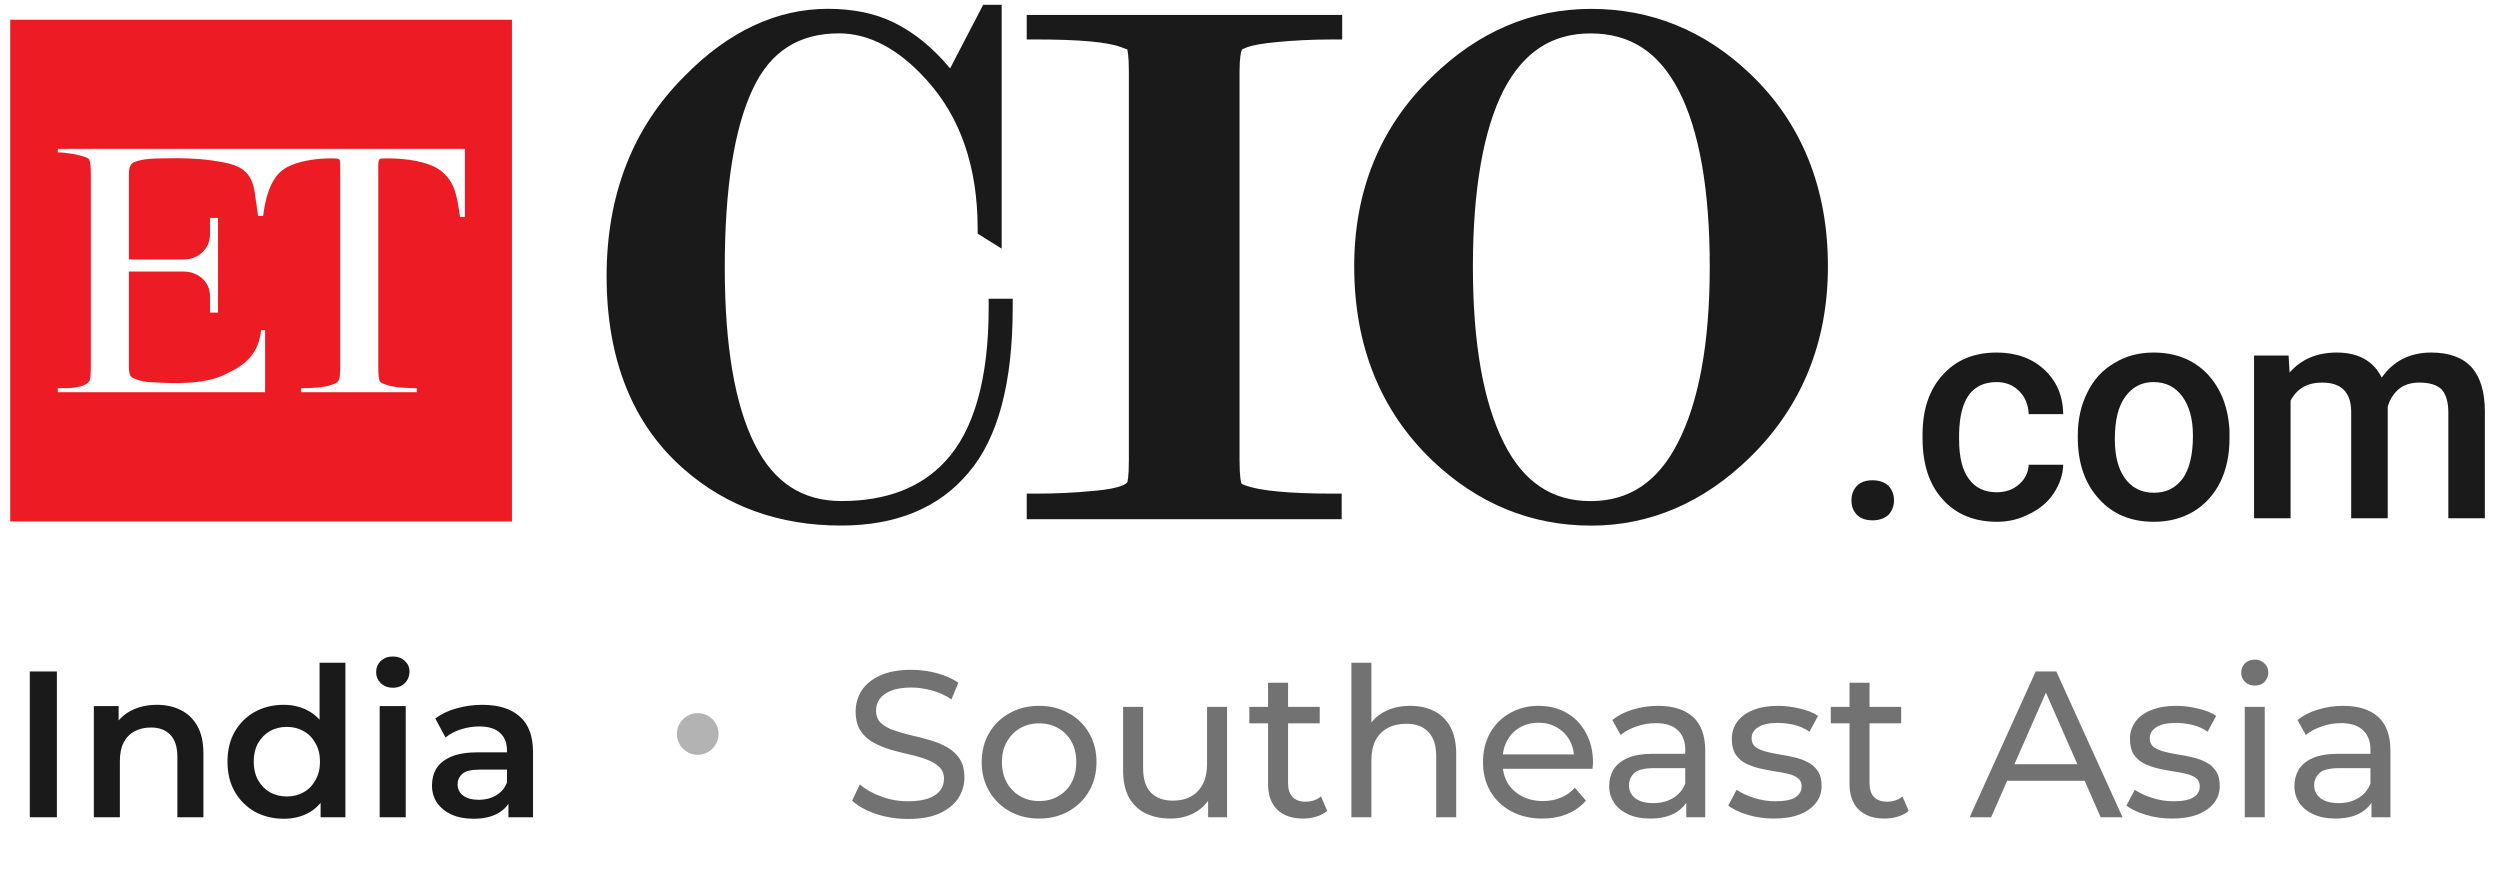
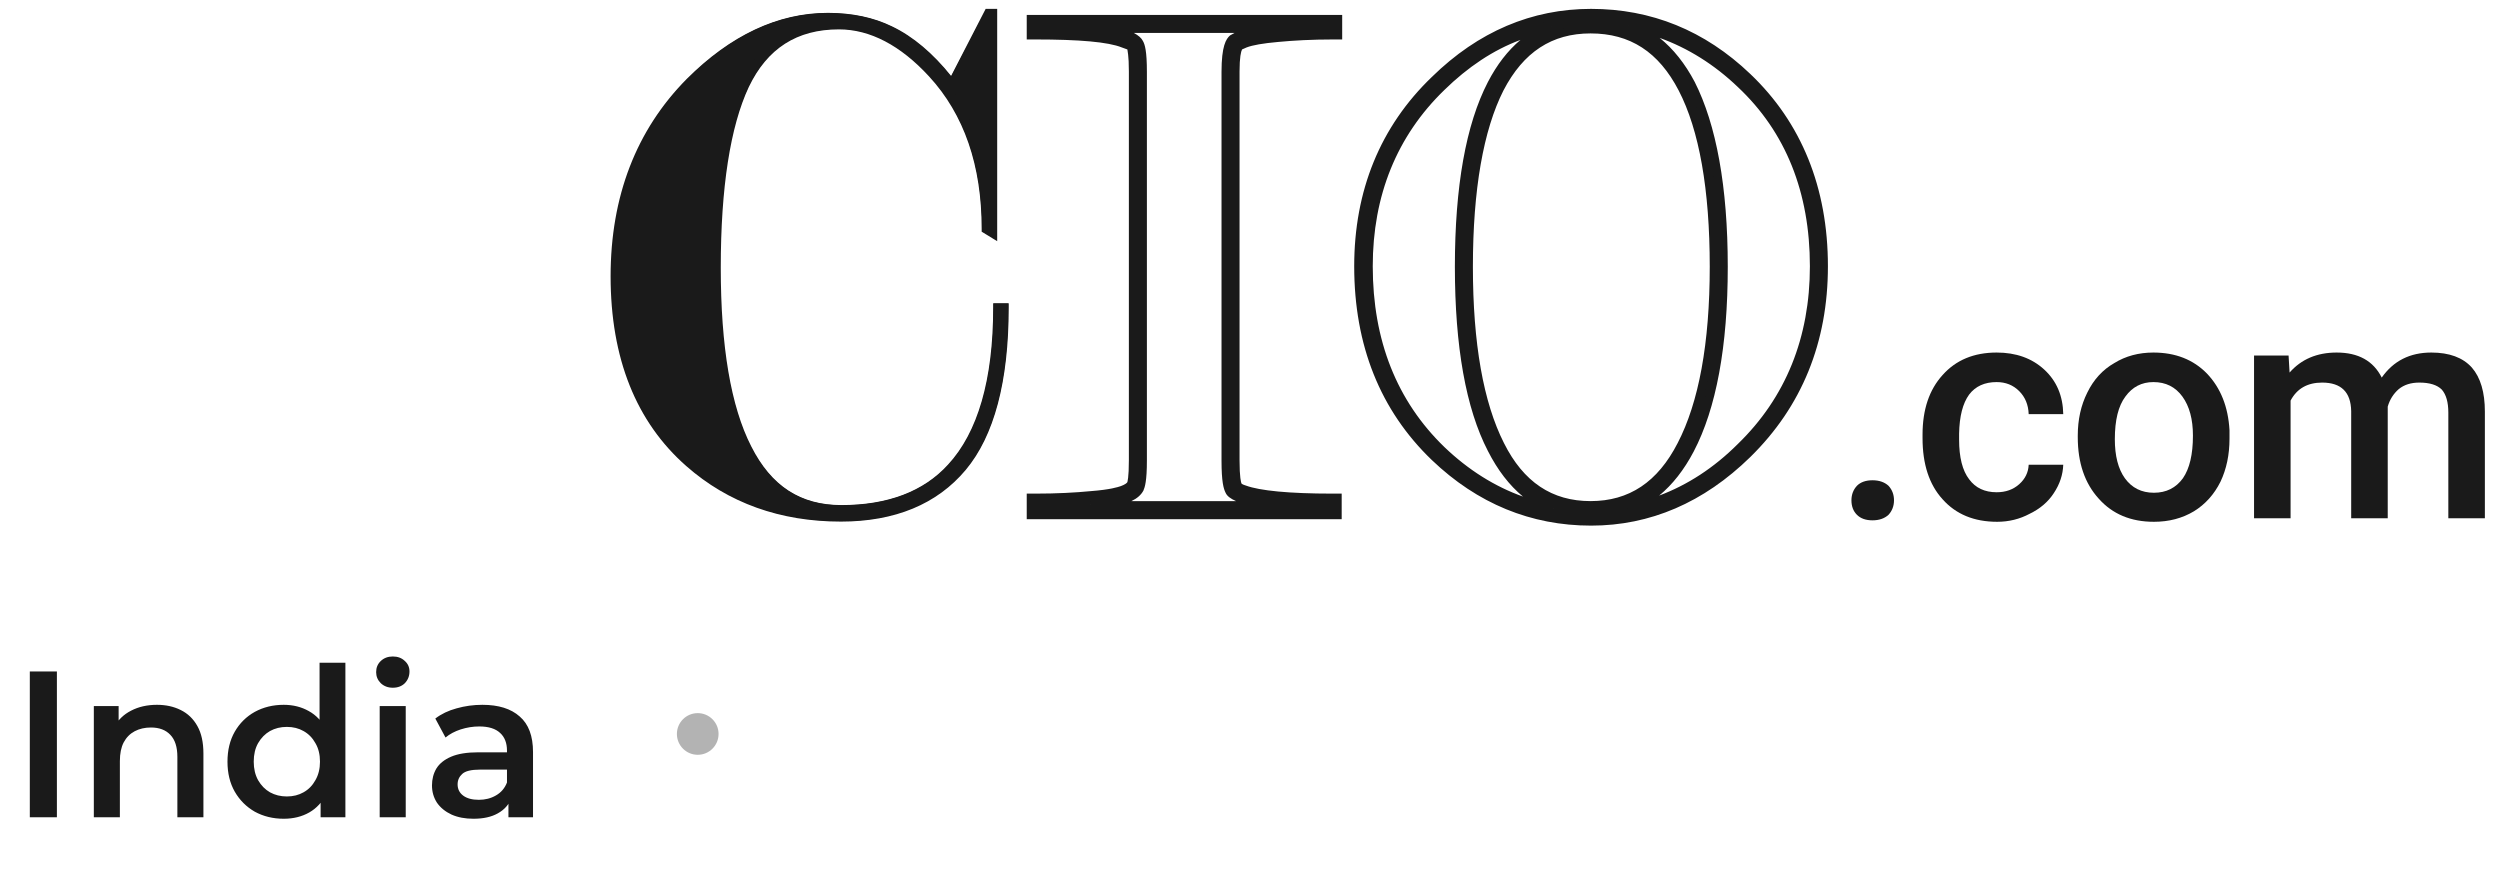
<svg xmlns="http://www.w3.org/2000/svg" width="120" height="42" viewBox="0 0 120 42" fill="none">
-   <path fill-rule="evenodd" clip-rule="evenodd" d="M0.491 25.03H24.574V0.946H0.491V25.03ZM8.807 12.457H6.379H6.187V9.837V8.467C6.187 8.131 6.211 8.035 6.259 7.962C6.283 7.89 6.355 7.794 6.476 7.77C6.836 7.626 7.341 7.602 7.846 7.602C8.639 7.578 9.456 7.602 10.153 7.698C11.283 7.866 12.028 8.011 12.22 9.188C12.241 9.322 12.261 9.473 12.284 9.638C12.314 9.859 12.347 10.105 12.388 10.366H12.629C12.725 9.597 12.941 8.659 13.542 8.179C14.095 7.746 15.128 7.602 15.873 7.602C16.082 7.602 16.202 7.61 16.234 7.626C16.306 7.65 16.33 7.674 16.33 7.986V17.625C16.33 17.961 16.306 18.17 16.258 18.25C16.226 18.33 16.138 18.394 15.994 18.442C15.609 18.61 14.888 18.634 14.455 18.634V18.826H20.008V18.634C19.599 18.634 18.854 18.61 18.469 18.442C18.325 18.394 18.245 18.346 18.229 18.298C18.181 18.202 18.157 17.977 18.157 17.625V7.962C18.157 7.741 18.19 7.688 18.215 7.649C18.22 7.641 18.225 7.634 18.229 7.626C18.261 7.61 18.389 7.602 18.613 7.602C19.479 7.602 20.56 7.746 21.137 8.179C21.832 8.706 21.93 9.376 22.073 10.355L22.075 10.366V10.414H22.315V10.366V7.145H2.774V7.314C3.159 7.314 3.711 7.41 4.072 7.53C4.2 7.578 4.272 7.626 4.288 7.674C4.336 7.77 4.36 7.995 4.36 8.347V17.625C4.36 17.961 4.344 18.17 4.312 18.25C4.113 18.648 3.242 18.639 2.861 18.635C2.828 18.635 2.799 18.634 2.774 18.634V18.826H12.725V15.846H12.533C12.412 16.976 11.787 17.505 10.922 17.913C10.65 18.057 10.369 18.162 10.081 18.226C9.143 18.442 8.182 18.394 7.221 18.346C7.028 18.346 6.355 18.226 6.259 18.033C6.255 18.02 6.249 18.007 6.244 17.994C6.219 17.935 6.187 17.86 6.187 17.625V15.63V13.034H7.293H8.158H8.807C9.504 13.034 10.081 13.515 10.081 14.212V14.764V15.005H10.465V10.462H10.081V10.51V11.255C10.081 11.952 9.504 12.457 8.807 12.457Z" fill="#ED1C24" />
  <path d="M48.177 14.766C48.177 18.275 47.512 20.823 46.182 22.409C44.836 23.996 42.898 24.789 40.366 24.789C37.498 24.789 35.078 23.924 33.107 22.193C30.736 20.11 29.55 17.13 29.55 13.252C29.55 9.47 30.744 6.37 33.131 3.95C35.182 1.883 37.385 0.85 39.741 0.85C40.879 0.85 41.864 1.05 42.697 1.45C43.787 1.979 44.78 2.852 45.678 4.07L47.456 0.657H47.649V11.161L47.36 10.969C47.36 7.876 46.495 5.392 44.764 3.517C43.338 1.947 41.84 1.162 40.27 1.162C38.171 1.162 36.664 2.131 35.751 4.07C34.822 6.009 34.357 8.933 34.357 12.843C34.357 16.673 34.854 19.565 35.847 21.52C36.841 23.491 38.355 24.477 40.39 24.477C42.681 24.477 44.444 23.796 45.678 22.433C47.152 20.847 47.889 18.291 47.889 14.766H48.177Z" fill="#1A1A1A" />
  <path fill-rule="evenodd" clip-rule="evenodd" d="M40.366 25.004C37.458 25.004 34.958 24.091 32.963 22.336C30.559 20.245 29.358 17.169 29.358 13.251C29.358 9.429 30.583 6.256 32.987 3.805C35.078 1.714 37.337 0.632 39.741 0.632C40.895 0.632 41.928 0.848 42.793 1.281C43.827 1.786 44.788 2.603 45.654 3.685L47.336 0.464H47.841V11.52L47.144 11.088V10.967C47.144 7.939 46.303 5.463 44.62 3.637C43.25 2.122 41.784 1.377 40.27 1.377C38.227 1.377 36.809 2.291 35.919 4.165C35.006 6.064 34.549 8.972 34.549 12.842C34.549 16.616 35.054 19.5 36.015 21.423C37.001 23.346 38.419 24.259 40.39 24.259C42.601 24.259 44.356 23.61 45.533 22.312C46.976 20.75 47.697 18.226 47.697 14.765V14.573H48.394V14.765C48.394 18.298 47.697 20.918 46.327 22.529C44.957 24.163 42.938 25.004 40.366 25.004V25.004ZM39.188 1.065C37.121 1.209 35.126 2.218 33.275 4.093C30.944 6.449 29.742 9.525 29.742 13.251C29.742 17.048 30.92 20.005 33.227 22.048C34.886 23.49 36.857 24.331 39.164 24.547C37.65 24.211 36.496 23.226 35.679 21.615C34.669 19.62 34.165 16.688 34.165 12.842C34.165 8.924 34.621 5.944 35.559 3.997C36.352 2.339 37.554 1.353 39.188 1.065V1.065ZM45.726 4.406C46.639 5.728 47.216 7.314 47.432 9.141V1.137L45.726 4.406Z" fill="#1A1A1A" />
  <path fill-rule="evenodd" clip-rule="evenodd" d="M40.366 25.037C37.457 25.037 34.958 24.148 32.939 22.369C30.535 20.254 29.309 17.202 29.309 13.26C29.309 9.438 30.535 6.241 32.963 3.79C35.054 1.699 37.337 0.617 39.741 0.617C40.894 0.617 41.928 0.833 42.817 1.266C43.827 1.747 44.788 2.564 45.653 3.646L47.312 0.425H47.865V11.577L47.12 11.121V10.976C47.12 7.948 46.278 5.496 44.596 3.67C43.226 2.179 41.76 1.41 40.269 1.41C38.25 1.41 36.832 2.324 35.943 4.174C35.054 6.073 34.597 9.006 34.597 12.851C34.597 16.625 35.078 19.509 36.063 21.432C37.025 23.331 38.419 24.244 40.39 24.244C42.601 24.244 44.331 23.595 45.509 22.297C46.927 20.759 47.672 18.235 47.672 14.774V14.558H48.417V14.774C48.417 18.307 47.721 20.927 46.35 22.562C44.98 24.196 42.961 25.037 40.366 25.037V25.037ZM38.635 1.17C36.76 1.434 34.982 2.444 33.299 4.126C30.968 6.482 29.79 9.558 29.79 13.26C29.79 17.057 30.944 20.014 33.251 22.033C34.789 23.379 36.616 24.196 38.731 24.46C37.409 24.052 36.376 23.114 35.631 21.648C34.645 19.653 34.14 16.697 34.14 12.851C34.14 8.933 34.597 5.953 35.534 3.982C36.231 2.516 37.265 1.554 38.635 1.17V1.17ZM45.774 4.391C46.607 5.625 47.152 7.051 47.408 8.669V1.266L45.774 4.391Z" fill="#1A1A1A" />
-   <path fill-rule="evenodd" clip-rule="evenodd" d="M40.366 25.227C37.409 25.227 34.862 24.314 32.819 22.511C30.367 20.372 29.117 17.248 29.117 13.258C29.117 9.364 30.367 6.143 32.843 3.668C34.958 1.504 37.289 0.423 39.741 0.423C40.943 0.423 42 0.639 42.889 1.072C43.875 1.552 44.788 2.298 45.605 3.283L47.192 0.23H48.081V11.936L46.927 11.215V10.974C46.927 7.994 46.086 5.59 44.452 3.812C43.13 2.346 41.712 1.601 40.27 1.601C38.347 1.601 36.977 2.466 36.136 4.268C35.246 6.143 34.789 9.027 34.789 12.849C34.789 16.575 35.27 19.435 36.232 21.334C37.145 23.16 38.515 24.05 40.39 24.05C42.553 24.05 44.211 23.401 45.365 22.151C46.759 20.661 47.456 18.161 47.456 14.772V14.339H48.61V14.772C48.61 18.353 47.913 21.021 46.495 22.68C45.077 24.386 43.01 25.227 40.366 25.227V25.227ZM39.741 0.807C37.385 0.807 35.174 1.865 33.107 3.932C30.727 6.335 29.526 9.484 29.526 13.258C29.526 17.128 30.703 20.156 33.083 22.223C35.054 23.954 37.505 24.843 40.366 24.843C42.889 24.843 44.86 24.026 46.206 22.439C47.528 20.853 48.225 18.257 48.225 14.772V14.748H47.865V14.772C47.865 18.281 47.12 20.853 45.654 22.415C44.428 23.761 42.649 24.434 40.39 24.434C38.347 24.434 36.881 23.497 35.871 21.526C34.886 19.555 34.405 16.647 34.405 12.849C34.405 8.955 34.862 6.023 35.775 4.1C36.688 2.153 38.154 1.216 40.27 1.216C41.832 1.216 43.346 1.985 44.74 3.547C46.447 5.398 47.312 7.898 47.312 10.974V10.998L47.672 11.215V0.639H47.6V8.667L47.216 8.691C46.952 7.105 46.423 5.711 45.605 4.509L45.533 4.413L47.504 0.639H47.432L45.678 4.004L45.485 3.764C44.644 2.706 43.731 1.913 42.721 1.432C41.88 1.024 40.87 0.807 39.741 0.807V0.807ZM45.99 4.389C46.503 5.158 46.911 6.007 47.216 6.936V2.081L45.99 4.389ZM38.683 24.651C36.544 24.386 34.669 23.545 33.107 22.175C30.752 20.108 29.574 17.103 29.574 13.258C29.574 9.508 30.776 6.384 33.131 3.98C34.837 2.273 36.688 1.24 38.587 0.952L38.683 1.36C37.361 1.745 36.376 2.658 35.703 4.076C34.765 5.999 34.309 8.955 34.309 12.849C34.309 16.647 34.813 19.579 35.799 21.55C36.52 22.968 37.505 23.881 38.779 24.266L38.683 24.651ZM36.881 1.841C35.679 2.346 34.525 3.139 33.419 4.268C31.112 6.576 29.958 9.604 29.958 13.258C29.958 16.983 31.088 19.892 33.347 21.863C34.501 22.872 35.823 23.593 37.289 23.978C36.552 23.449 35.935 22.696 35.438 21.718C34.429 19.699 33.9 16.719 33.9 12.849C33.9 8.883 34.381 5.879 35.318 3.884C35.719 3.035 36.24 2.354 36.881 1.841V1.841Z" fill="#1A1A1A" />
-   <path d="M59.066 3.427V22.078C59.066 22.784 59.114 23.232 59.21 23.424C59.258 23.521 59.402 23.617 59.642 23.713C60.348 23.985 61.79 24.122 63.969 24.122V24.482H49.692V24.122C50.733 24.122 51.639 24.081 52.408 24.001C53.161 23.937 53.674 23.849 53.946 23.737C54.234 23.625 54.419 23.489 54.499 23.328C54.579 23.168 54.619 22.752 54.619 22.078V3.427C54.619 2.754 54.571 2.329 54.475 2.153C54.427 2.057 54.275 1.961 54.018 1.865C53.313 1.592 51.871 1.456 49.692 1.456V1.144H63.993V1.456C62.951 1.456 62.054 1.496 61.301 1.576C60.548 1.64 60.011 1.736 59.691 1.865L59.33 2.009C59.154 2.153 59.066 2.626 59.066 3.427V3.427Z" fill="#1A1A1A" />
  <path fill-rule="evenodd" clip-rule="evenodd" d="M64.161 24.675H49.499V23.906H49.691C50.725 23.906 51.638 23.882 52.383 23.81C53.297 23.713 53.706 23.617 53.874 23.545C54.114 23.449 54.266 23.345 54.33 23.233C54.354 23.185 54.427 22.944 54.427 22.079V3.427C54.427 2.562 54.33 2.322 54.306 2.25C54.306 2.25 54.258 2.154 53.946 2.057C53.273 1.793 51.831 1.673 49.691 1.673H49.499V0.928H64.185V1.673H63.993C62.959 1.673 62.07 1.697 61.325 1.769C60.572 1.833 60.051 1.929 59.763 2.057L59.45 2.178C59.402 2.25 59.282 2.49 59.282 3.427V22.079C59.282 22.944 59.354 23.233 59.402 23.329C59.402 23.329 59.45 23.425 59.738 23.521C60.387 23.786 61.83 23.906 63.969 23.906H64.161V24.675ZM51.374 24.29H62.166C60.94 24.218 60.099 24.098 59.57 23.906C59.282 23.786 59.114 23.665 59.041 23.521C58.969 23.377 58.873 23.064 58.873 22.079V3.427C58.873 2.298 59.041 1.985 59.186 1.865L59.258 1.841L59.618 1.673C59.955 1.553 60.483 1.457 61.277 1.384C61.421 1.368 61.573 1.352 61.733 1.336H52.095C52.992 1.4 53.657 1.513 54.09 1.673C54.403 1.793 54.571 1.913 54.667 2.057C54.715 2.202 54.811 2.466 54.811 3.427V22.079C54.811 23.041 54.739 23.305 54.667 23.425C54.571 23.633 54.355 23.802 54.018 23.93C53.73 24.05 53.201 24.146 52.408 24.218C52.087 24.25 51.743 24.274 51.374 24.29V24.29Z" fill="#1A1A1A" />
  <path fill-rule="evenodd" clip-rule="evenodd" d="M64.185 24.696H49.475V23.878H49.691C50.725 23.878 51.638 23.83 52.383 23.758C53.297 23.686 53.681 23.59 53.873 23.518C54.09 23.422 54.234 23.326 54.282 23.229C54.306 23.181 54.402 22.965 54.402 22.076V3.424C54.402 2.559 54.306 2.318 54.282 2.27C54.282 2.246 54.21 2.174 53.922 2.078C53.249 1.814 51.831 1.694 49.691 1.694H49.475V0.9H64.233V1.694H63.992C62.959 1.694 62.07 1.718 61.325 1.79C60.587 1.87 60.067 1.966 59.762 2.078L59.45 2.198C59.426 2.27 59.306 2.511 59.306 3.424V22.076C59.306 22.941 59.378 23.229 59.426 23.326C59.426 23.326 59.474 23.398 59.738 23.494C60.411 23.758 61.829 23.878 63.968 23.878H64.185V24.696ZM52.335 24.239H61.204C60.483 24.159 59.938 24.055 59.57 23.927C59.258 23.806 59.089 23.662 59.017 23.518C58.945 23.374 58.849 23.061 58.849 22.076V3.4C58.849 2.246 59.017 1.958 59.185 1.814L59.233 1.79L59.594 1.645C59.906 1.525 60.363 1.429 60.988 1.357H52.792C53.353 1.421 53.785 1.509 54.09 1.621C54.426 1.742 54.594 1.886 54.691 2.03C54.763 2.174 54.859 2.463 54.859 3.4V22.076C54.859 23.013 54.763 23.302 54.691 23.422C54.594 23.638 54.378 23.806 54.042 23.927C53.729 24.047 53.2 24.143 52.431 24.215C52.399 24.215 52.367 24.223 52.335 24.239V24.239Z" fill="#1A1A1A" />
  <path fill-rule="evenodd" clip-rule="evenodd" d="M64.401 24.92H49.283V23.694H49.691C50.725 23.694 51.614 23.646 52.359 23.574C53.297 23.502 53.657 23.381 53.801 23.333C53.994 23.261 54.09 23.189 54.114 23.141C54.114 23.117 54.186 22.949 54.186 22.083V3.432C54.186 2.639 54.114 2.422 54.114 2.374C54.114 2.374 54.042 2.35 53.849 2.278C53.2 2.014 51.806 1.894 49.691 1.894H49.283V0.716H64.425V1.894H63.992C62.983 1.894 62.094 1.942 61.349 2.014C60.627 2.078 60.123 2.166 59.834 2.278L59.618 2.374C59.57 2.47 59.498 2.735 59.498 3.432V22.083C59.498 22.925 59.57 23.165 59.594 23.213C59.594 23.213 59.642 23.261 59.81 23.309C60.459 23.55 61.853 23.694 63.968 23.694H64.401V24.92ZM49.667 24.511H63.992V24.078H63.968C61.805 24.078 60.363 23.958 59.666 23.694C59.442 23.598 59.306 23.502 59.258 23.405C59.161 23.229 59.113 22.788 59.113 22.083V3.432C59.113 2.727 59.177 2.278 59.306 2.086L59.33 2.038L59.69 1.894C60.003 1.773 60.531 1.677 61.3 1.605C62.07 1.533 62.959 1.509 63.992 1.509H64.016V1.1H49.667V1.509H49.691C51.855 1.509 53.297 1.629 53.994 1.894C54.234 1.99 54.386 2.078 54.45 2.158C54.547 2.334 54.595 2.759 54.595 3.432V22.083C54.595 22.756 54.554 23.173 54.474 23.333C54.394 23.477 54.218 23.598 53.946 23.694C53.657 23.806 53.136 23.902 52.383 23.982C51.638 24.054 50.725 24.078 49.691 24.078H49.667V24.511ZM61.204 24.463H52.335V24.054H52.359C53.153 23.982 53.681 23.886 53.97 23.766C54.258 23.654 54.442 23.518 54.523 23.357C54.619 23.189 54.667 22.78 54.667 22.083V3.432C54.667 2.743 54.619 2.318 54.523 2.158C54.45 2.038 54.306 1.942 54.018 1.845C53.729 1.733 53.313 1.645 52.768 1.581L52.792 1.172H60.988L61.012 1.581C60.387 1.653 59.955 1.725 59.666 1.845L59.282 2.014C59.137 2.134 59.041 2.639 59.041 3.432V22.083C59.041 22.788 59.089 23.245 59.185 23.453C59.233 23.55 59.386 23.654 59.642 23.766C59.979 23.886 60.507 23.982 61.228 24.054L61.204 24.463ZM54.306 24.054H59.33C59.065 23.934 58.897 23.814 58.825 23.646C58.729 23.453 58.633 23.117 58.633 22.108V3.456C58.633 2.206 58.849 1.87 59.041 1.701L59.258 1.581H54.426C54.643 1.701 54.787 1.821 54.859 1.966C54.955 2.134 55.051 2.446 55.051 3.456V22.108C55.051 23.093 54.955 23.381 54.883 23.55C54.771 23.758 54.579 23.926 54.306 24.054V24.054Z" fill="#1A1A1A" />
-   <path fill-rule="evenodd" clip-rule="evenodd" d="M87.307 12.782C87.307 16.339 86.114 19.288 83.726 21.627C81.547 23.742 79.095 24.8 76.371 24.8C73.599 24.8 71.147 23.79 69.016 21.771C66.629 19.48 65.435 16.483 65.435 12.782C65.435 9.241 66.629 6.316 69.016 4.009C71.196 1.91 73.647 0.86 76.371 0.86C79.143 0.86 81.595 1.862 83.726 3.865C86.114 6.124 87.307 9.097 87.307 12.782ZM82.476 12.806C82.476 9.008 81.972 6.116 80.962 4.129C79.936 2.158 78.398 1.173 76.347 1.173C74.328 1.173 72.806 2.158 71.781 4.129C70.771 6.116 70.266 9.008 70.266 12.806C70.266 16.572 70.771 19.456 71.781 21.459C72.806 23.478 74.328 24.487 76.347 24.487C78.35 24.487 79.872 23.478 80.914 21.459C81.956 19.456 82.476 16.572 82.476 12.806Z" fill="#1A1A1A" />
  <path fill-rule="evenodd" clip-rule="evenodd" d="M76.371 25.016C73.559 25.016 71.035 23.958 68.896 21.915C66.469 19.584 65.243 16.531 65.243 12.781C65.243 9.2 66.469 6.196 68.896 3.864C71.083 1.725 73.607 0.644 76.371 0.644C79.183 0.644 81.707 1.677 83.846 3.72C86.274 6.003 87.5 9.056 87.5 12.781C87.5 16.387 86.274 19.391 83.846 21.771C81.659 23.91 79.135 25.016 76.371 25.016ZM74.929 1.148C72.838 1.461 70.891 2.47 69.161 4.153C66.829 6.412 65.651 9.32 65.651 12.781C65.651 16.411 66.829 19.391 69.161 21.627C70.891 23.261 72.838 24.247 75.025 24.511C73.559 24.15 72.429 23.165 71.612 21.555C70.579 19.535 70.05 16.579 70.05 12.806C70.05 8.984 70.579 6.052 71.612 4.057C72.405 2.494 73.535 1.533 74.929 1.148V1.148ZM77.693 1.124C79.159 1.485 80.313 2.47 81.13 4.057C82.164 6.052 82.693 8.984 82.693 12.806C82.693 16.579 82.14 19.535 81.082 21.555C80.265 23.165 79.111 24.15 77.669 24.511C79.832 24.223 81.803 23.213 83.582 21.482C85.913 19.199 87.091 16.267 87.091 12.781C87.091 9.176 85.913 6.22 83.582 4.009C81.851 2.374 79.88 1.413 77.693 1.124V1.124ZM76.347 1.389C74.4 1.389 72.958 2.302 71.973 4.225C70.963 6.172 70.459 9.056 70.459 12.806C70.459 16.507 70.963 19.391 71.973 21.362C72.958 23.333 74.4 24.27 76.347 24.27C78.294 24.27 79.712 23.333 80.746 21.362C81.755 19.391 82.284 16.507 82.284 12.806C82.284 9.056 81.779 6.172 80.77 4.225C79.784 2.302 78.342 1.389 76.347 1.389Z" fill="#1A1A1A" />
  <path fill-rule="evenodd" clip-rule="evenodd" d="M76.371 25.037C73.535 25.037 71.011 23.98 68.872 21.937C66.445 19.605 65.219 16.529 65.219 12.779C65.219 9.198 66.445 6.169 68.872 3.838C71.059 1.699 73.583 0.617 76.371 0.617C79.183 0.617 81.707 1.651 83.87 3.694C86.298 5.977 87.524 9.054 87.524 12.779C87.524 16.384 86.298 19.413 83.87 21.793C81.683 23.932 79.135 25.037 76.371 25.037V25.037ZM74.472 1.266C72.55 1.651 70.795 2.612 69.185 4.174C66.853 6.434 65.675 9.318 65.675 12.779C65.675 16.409 66.853 19.365 69.185 21.6C70.771 23.114 72.574 24.052 74.569 24.412C73.319 23.956 72.309 23.018 71.588 21.576C70.555 19.533 70.026 16.577 70.026 12.803C70.026 8.982 70.555 6.025 71.588 4.03C72.309 2.636 73.271 1.723 74.472 1.266ZM78.15 1.242C79.424 1.675 80.433 2.612 81.154 4.03C82.188 6.025 82.717 8.982 82.717 12.803C82.717 16.577 82.188 19.533 81.13 21.576C80.361 23.018 79.376 23.956 78.15 24.412C80.097 24.028 81.924 23.042 83.558 21.456C85.889 19.173 87.067 16.264 87.067 12.779C87.067 9.174 85.889 6.242 83.558 4.03C81.948 2.516 80.145 1.579 78.15 1.242ZM76.347 1.41C74.4 1.41 72.982 2.324 71.997 4.247C70.987 6.169 70.483 9.054 70.483 12.803C70.483 16.505 70.987 19.389 71.997 21.36C72.982 23.307 74.4 24.244 76.347 24.244C78.27 24.244 79.688 23.307 80.698 21.36C81.731 19.389 82.26 16.505 82.26 12.803C82.26 9.054 81.755 6.169 80.746 4.247C79.76 2.324 78.318 1.41 76.347 1.41V1.41Z" fill="#1A1A1A" />
  <path fill-rule="evenodd" clip-rule="evenodd" d="M76.371 25.23C73.487 25.23 70.915 24.173 68.728 22.082C66.252 19.702 65.002 16.578 65.002 12.78C65.002 9.151 66.252 6.074 68.728 3.695C70.963 1.507 73.535 0.426 76.371 0.426C79.255 0.426 81.827 1.459 84.014 3.55C86.466 5.882 87.74 9.006 87.74 12.78C87.74 16.433 86.49 19.51 84.014 21.938C81.779 24.125 79.207 25.23 76.371 25.23V25.23ZM76.371 0.81C73.655 0.81 71.18 1.868 68.992 3.983C66.613 6.29 65.411 9.247 65.411 12.78C65.411 16.482 66.613 19.51 68.992 21.793C71.131 23.812 73.607 24.846 76.371 24.846C79.087 24.846 81.563 23.764 83.75 21.649C86.13 19.318 87.331 16.337 87.331 12.78C87.331 9.103 86.13 6.098 83.726 3.839C81.611 1.82 79.135 0.81 76.371 0.81ZM74.52 24.606C72.501 24.245 70.675 23.284 69.04 21.745C66.685 19.462 65.483 16.457 65.483 12.78C65.483 9.271 66.685 6.314 69.04 4.031C70.675 2.445 72.477 1.459 74.424 1.075L74.544 1.459C73.391 1.892 72.453 2.781 71.756 4.127C70.747 6.098 70.218 9.006 70.218 12.804C70.218 16.554 70.747 19.462 71.756 21.481C72.477 22.875 73.439 23.788 74.617 24.221L74.52 24.606ZM72.982 1.916C71.684 2.397 70.458 3.214 69.329 4.32C67.045 6.531 65.892 9.391 65.892 12.78C65.892 16.337 67.045 19.246 69.329 21.457C70.482 22.563 71.756 23.356 73.102 23.836C72.445 23.292 71.885 22.563 71.42 21.649C70.362 19.606 69.834 16.626 69.834 12.804C69.834 8.958 70.362 5.978 71.42 3.935C71.853 3.102 72.373 2.429 72.982 1.916ZM78.174 24.606L78.078 24.221C79.255 23.788 80.217 22.875 80.962 21.481C81.996 19.462 82.524 16.554 82.524 12.804C82.524 9.006 81.996 6.098 80.986 4.127C80.289 2.757 79.303 1.844 78.102 1.435L78.198 1.051C80.217 1.387 82.068 2.349 83.702 3.887C86.058 6.122 87.259 9.127 87.259 12.78C87.259 16.313 86.058 19.27 83.702 21.601C82.043 23.212 80.193 24.221 78.174 24.606V24.606ZM79.664 1.82C80.321 2.349 80.882 3.054 81.347 3.935C82.38 5.978 82.933 8.958 82.933 12.804C82.933 16.626 82.38 19.606 81.298 21.673C80.834 22.555 80.281 23.26 79.64 23.788C80.986 23.284 82.26 22.466 83.414 21.313C85.721 19.077 86.875 16.193 86.875 12.78C86.875 9.247 85.721 6.339 83.414 4.175C82.284 3.094 81.01 2.301 79.664 1.82V1.82ZM76.347 24.437C74.328 24.437 72.838 23.476 71.828 21.457C70.819 19.462 70.29 16.554 70.29 12.804C70.29 9.031 70.819 6.122 71.828 4.151C72.862 2.18 74.328 1.219 76.347 1.219C78.414 1.219 79.904 2.18 80.938 4.151C81.947 6.122 82.452 9.031 82.452 12.804C82.452 16.554 81.923 19.462 80.89 21.457C79.832 23.476 78.366 24.437 76.347 24.437ZM76.347 1.604C74.496 1.604 73.126 2.493 72.165 4.344C71.204 6.242 70.699 9.103 70.699 12.804C70.699 16.482 71.204 19.318 72.189 21.265C73.126 23.139 74.496 24.053 76.347 24.053C78.198 24.053 79.568 23.139 80.529 21.265C81.539 19.318 82.068 16.482 82.068 12.804C82.068 9.103 81.563 6.242 80.577 4.344C79.616 2.493 78.246 1.604 76.347 1.604V1.604Z" fill="#1A1A1A" />
  <path d="M89.879 23.053C90.199 23.053 90.456 23.141 90.648 23.317C90.824 23.509 90.912 23.742 90.912 24.014C90.912 24.287 90.824 24.519 90.648 24.711C90.456 24.887 90.199 24.976 89.879 24.976C89.558 24.976 89.31 24.887 89.133 24.711C88.957 24.535 88.869 24.303 88.869 24.014C88.869 23.742 88.957 23.509 89.133 23.317C89.31 23.141 89.558 23.053 89.879 23.053Z" fill="#1A1A1A" />
  <path d="M95.839 23.628C96.272 23.628 96.632 23.5 96.921 23.243C97.209 22.987 97.361 22.674 97.377 22.306H99.036C99.02 22.787 98.868 23.243 98.579 23.676C98.307 24.093 97.922 24.421 97.425 24.661C96.945 24.918 96.424 25.046 95.863 25.046C94.757 25.046 93.884 24.685 93.243 23.964C92.602 23.259 92.282 22.282 92.282 21.032V20.864C92.282 19.662 92.602 18.709 93.243 18.003C93.884 17.282 94.749 16.922 95.839 16.922C96.769 16.922 97.53 17.194 98.123 17.739C98.715 18.284 99.02 18.997 99.036 19.878H97.377C97.361 19.43 97.209 19.061 96.921 18.773C96.632 18.484 96.272 18.34 95.839 18.34C95.262 18.34 94.822 18.54 94.517 18.941C94.213 19.358 94.052 19.982 94.037 20.816V21.104C94.037 21.953 94.197 22.586 94.517 23.003C94.822 23.419 95.262 23.628 95.839 23.628Z" fill="#1A1A1A" />
  <path fill-rule="evenodd" clip-rule="evenodd" d="M99.733 20.912C99.733 20.143 99.885 19.454 100.19 18.845C100.494 18.22 100.927 17.747 101.488 17.427C102.033 17.09 102.658 16.922 103.363 16.922C104.42 16.922 105.277 17.258 105.934 17.931C106.591 18.62 106.952 19.526 107.016 20.647V21.056C107.016 21.825 106.872 22.514 106.583 23.123C106.279 23.732 105.854 24.205 105.31 24.541C104.749 24.878 104.108 25.046 103.387 25.046C102.281 25.046 101.4 24.677 100.743 23.94C100.07 23.203 99.733 22.218 99.733 20.984V20.912ZM101.512 21.08C101.512 21.881 101.672 22.506 101.993 22.955C102.329 23.419 102.794 23.652 103.387 23.652C103.98 23.652 104.444 23.419 104.781 22.955C105.101 22.49 105.261 21.809 105.261 20.912C105.261 20.127 105.093 19.502 104.757 19.037C104.42 18.572 103.956 18.34 103.363 18.34C102.802 18.34 102.353 18.572 102.017 19.037C101.68 19.486 101.512 20.167 101.512 21.08V21.08Z" fill="#1A1A1A" />
  <path d="M109.852 17.066L109.9 17.883C110.461 17.242 111.214 16.922 112.16 16.922C113.201 16.922 113.922 17.323 114.323 18.124C114.884 17.323 115.677 16.922 116.702 16.922C117.568 16.922 118.217 17.162 118.649 17.643C119.066 18.124 119.274 18.829 119.274 19.758V24.878H117.52V19.806C117.52 19.309 117.416 18.941 117.207 18.701C116.983 18.476 116.622 18.364 116.126 18.364C115.725 18.364 115.397 18.468 115.14 18.677C114.884 18.901 114.707 19.181 114.611 19.518V24.878H112.857V19.734C112.841 18.821 112.376 18.364 111.463 18.364C110.758 18.364 110.253 18.652 109.948 19.229V24.878H108.194V17.066H109.852Z" fill="#1A1A1A" />
  <path d="M1.431 39.23V32.23H2.731V39.23H1.431ZM7.534 33.831C7.961 33.831 8.341 33.914 8.674 34.081C9.014 34.247 9.281 34.504 9.474 34.85C9.667 35.191 9.764 35.63 9.764 36.17V39.23H8.514V36.331C8.514 35.857 8.401 35.504 8.174 35.27C7.954 35.037 7.644 34.92 7.244 34.92C6.951 34.92 6.691 34.98 6.464 35.1C6.237 35.221 6.061 35.401 5.934 35.641C5.814 35.874 5.754 36.17 5.754 36.531V39.23H4.504V33.891H5.694V35.331L5.484 34.891C5.671 34.55 5.941 34.291 6.294 34.111C6.654 33.924 7.067 33.831 7.534 33.831ZM13.619 39.3C13.106 39.3 12.643 39.187 12.229 38.961C11.823 38.727 11.503 38.407 11.269 38.001C11.036 37.594 10.919 37.114 10.919 36.56C10.919 36.007 11.036 35.527 11.269 35.12C11.503 34.714 11.823 34.397 12.229 34.17C12.643 33.944 13.106 33.831 13.619 33.831C14.066 33.831 14.466 33.931 14.819 34.13C15.173 34.324 15.453 34.62 15.659 35.02C15.866 35.42 15.969 35.934 15.969 36.56C15.969 37.181 15.869 37.694 15.669 38.1C15.469 38.501 15.193 38.8 14.839 39.001C14.486 39.2 14.079 39.3 13.619 39.3ZM13.769 38.23C14.069 38.23 14.336 38.164 14.569 38.031C14.809 37.897 14.999 37.704 15.139 37.45C15.286 37.197 15.359 36.901 15.359 36.56C15.359 36.214 15.286 35.917 15.139 35.67C14.999 35.417 14.809 35.224 14.569 35.09C14.336 34.957 14.069 34.891 13.769 34.891C13.469 34.891 13.199 34.957 12.959 35.09C12.726 35.224 12.536 35.417 12.389 35.67C12.249 35.917 12.179 36.214 12.179 36.56C12.179 36.901 12.249 37.197 12.389 37.45C12.536 37.704 12.726 37.897 12.959 38.031C13.199 38.164 13.469 38.23 13.769 38.23ZM15.389 39.23V37.971L15.439 36.55L15.339 35.13V31.811H16.579V39.23H15.389ZM18.225 39.23V33.891H19.475V39.23H18.225ZM18.855 33.011C18.621 33.011 18.428 32.937 18.275 32.791C18.128 32.644 18.055 32.467 18.055 32.261C18.055 32.047 18.128 31.87 18.275 31.73C18.428 31.584 18.621 31.511 18.855 31.511C19.088 31.511 19.278 31.581 19.425 31.721C19.578 31.854 19.655 32.024 19.655 32.23C19.655 32.45 19.581 32.637 19.435 32.791C19.288 32.937 19.095 33.011 18.855 33.011ZM24.405 39.23V38.151L24.335 37.92V36.031C24.335 35.664 24.225 35.38 24.005 35.181C23.785 34.974 23.452 34.87 23.005 34.87C22.705 34.87 22.409 34.917 22.115 35.011C21.829 35.104 21.585 35.234 21.385 35.401L20.895 34.49C21.182 34.27 21.522 34.107 21.915 34.001C22.315 33.887 22.729 33.831 23.155 33.831C23.929 33.831 24.525 34.017 24.945 34.391C25.372 34.757 25.585 35.327 25.585 36.1V39.23H24.405ZM22.725 39.3C22.325 39.3 21.975 39.234 21.675 39.1C21.375 38.961 21.142 38.77 20.975 38.531C20.815 38.284 20.735 38.007 20.735 37.7C20.735 37.401 20.805 37.13 20.945 36.891C21.092 36.651 21.329 36.461 21.655 36.321C21.982 36.181 22.415 36.111 22.955 36.111H24.505V36.941H23.045C22.619 36.941 22.332 37.011 22.185 37.151C22.039 37.284 21.965 37.45 21.965 37.651C21.965 37.877 22.055 38.057 22.235 38.191C22.415 38.324 22.665 38.391 22.985 38.391C23.292 38.391 23.565 38.321 23.805 38.181C24.052 38.041 24.229 37.834 24.335 37.56L24.545 38.31C24.425 38.624 24.209 38.867 23.895 39.041C23.589 39.214 23.199 39.3 22.725 39.3Z" fill="#1A1A1A" />
  <circle cx="33.491" cy="35.23" r="1" fill="#B3B3B3" />
-   <path d="M43.581 39.31C43.047 39.31 42.537 39.23 42.051 39.071C41.564 38.904 41.181 38.691 40.901 38.431L41.271 37.651C41.537 37.884 41.877 38.077 42.291 38.23C42.704 38.384 43.134 38.461 43.581 38.461C43.987 38.461 44.317 38.414 44.571 38.321C44.824 38.227 45.011 38.1 45.131 37.941C45.251 37.774 45.311 37.587 45.311 37.38C45.311 37.141 45.231 36.947 45.071 36.8C44.917 36.654 44.714 36.537 44.461 36.45C44.214 36.357 43.941 36.277 43.641 36.211C43.341 36.144 43.037 36.067 42.731 35.98C42.431 35.887 42.154 35.77 41.901 35.63C41.654 35.49 41.454 35.304 41.301 35.071C41.147 34.831 41.071 34.524 41.071 34.151C41.071 33.791 41.164 33.461 41.351 33.16C41.544 32.854 41.837 32.611 42.231 32.431C42.631 32.244 43.137 32.151 43.751 32.151C44.157 32.151 44.561 32.204 44.961 32.31C45.361 32.417 45.707 32.571 46.001 32.77L45.671 33.571C45.371 33.37 45.054 33.227 44.721 33.141C44.387 33.047 44.064 33.001 43.751 33.001C43.357 33.001 43.034 33.05 42.781 33.151C42.527 33.251 42.341 33.384 42.221 33.55C42.107 33.717 42.051 33.904 42.051 34.111C42.051 34.357 42.127 34.554 42.281 34.7C42.441 34.847 42.644 34.964 42.891 35.05C43.144 35.137 43.421 35.217 43.721 35.291C44.021 35.357 44.321 35.434 44.621 35.52C44.927 35.607 45.204 35.721 45.451 35.861C45.704 36.001 45.907 36.187 46.061 36.42C46.214 36.654 46.291 36.954 46.291 37.321C46.291 37.674 46.194 38.004 46.001 38.31C45.807 38.611 45.507 38.854 45.101 39.041C44.701 39.221 44.194 39.31 43.581 39.31ZM49.882 39.291C49.348 39.291 48.875 39.174 48.462 38.941C48.048 38.707 47.721 38.387 47.481 37.98C47.242 37.567 47.121 37.1 47.121 36.581C47.121 36.054 47.242 35.587 47.481 35.181C47.721 34.774 48.048 34.457 48.462 34.23C48.875 33.997 49.348 33.88 49.882 33.88C50.408 33.88 50.878 33.997 51.291 34.23C51.712 34.457 52.038 34.774 52.272 35.181C52.511 35.581 52.632 36.047 52.632 36.581C52.632 37.107 52.511 37.574 52.272 37.98C52.038 38.387 51.712 38.707 51.291 38.941C50.878 39.174 50.408 39.291 49.882 39.291ZM49.882 38.45C50.221 38.45 50.525 38.374 50.791 38.221C51.065 38.067 51.278 37.85 51.431 37.571C51.585 37.284 51.661 36.954 51.661 36.581C51.661 36.2 51.585 35.874 51.431 35.6C51.278 35.321 51.065 35.104 50.791 34.95C50.525 34.797 50.221 34.721 49.882 34.721C49.541 34.721 49.238 34.797 48.971 34.95C48.705 35.104 48.492 35.321 48.331 35.6C48.172 35.874 48.092 36.2 48.092 36.581C48.092 36.954 48.172 37.284 48.331 37.571C48.492 37.85 48.705 38.067 48.971 38.221C49.238 38.374 49.541 38.45 49.882 38.45ZM56.189 39.291C55.736 39.291 55.336 39.207 54.989 39.041C54.649 38.874 54.383 38.62 54.189 38.281C54.002 37.934 53.909 37.501 53.909 36.98V33.931H54.869V36.87C54.869 37.391 54.992 37.781 55.239 38.041C55.492 38.3 55.846 38.431 56.299 38.431C56.633 38.431 56.922 38.364 57.169 38.23C57.416 38.09 57.606 37.891 57.739 37.63C57.873 37.364 57.939 37.044 57.939 36.67V33.931H58.899V39.23H57.989V37.8L58.139 38.181C57.966 38.534 57.706 38.807 57.359 39.001C57.013 39.194 56.623 39.291 56.189 39.291ZM62.547 39.291C62.013 39.291 61.6 39.147 61.307 38.861C61.013 38.574 60.867 38.164 60.867 37.63V32.77H61.827V37.59C61.827 37.877 61.897 38.097 62.037 38.251C62.183 38.404 62.39 38.48 62.657 38.48C62.957 38.48 63.207 38.397 63.407 38.23L63.707 38.92C63.56 39.047 63.383 39.141 63.177 39.2C62.977 39.261 62.767 39.291 62.547 39.291ZM59.967 34.721V33.931H63.347V34.721H59.967ZM67.697 33.88C68.131 33.88 68.511 33.964 68.837 34.13C69.171 34.297 69.431 34.55 69.617 34.891C69.804 35.23 69.897 35.66 69.897 36.181V39.23H68.937V36.291C68.937 35.777 68.811 35.391 68.557 35.13C68.311 34.87 67.961 34.74 67.507 34.74C67.167 34.74 66.871 34.807 66.617 34.941C66.364 35.074 66.167 35.27 66.027 35.531C65.894 35.791 65.827 36.114 65.827 36.501V39.23H64.867V31.811H65.827V35.361L65.637 34.98C65.811 34.634 66.077 34.364 66.437 34.17C66.797 33.977 67.217 33.88 67.697 33.88ZM74.034 39.291C73.467 39.291 72.967 39.174 72.534 38.941C72.107 38.707 71.774 38.387 71.534 37.98C71.301 37.574 71.184 37.107 71.184 36.581C71.184 36.054 71.297 35.587 71.524 35.181C71.757 34.774 72.074 34.457 72.474 34.23C72.881 33.997 73.337 33.88 73.844 33.88C74.357 33.88 74.811 33.994 75.204 34.221C75.597 34.447 75.904 34.767 76.124 35.181C76.351 35.587 76.464 36.064 76.464 36.611C76.464 36.651 76.461 36.697 76.454 36.751C76.454 36.804 76.451 36.854 76.444 36.901H71.934V36.211H75.944L75.554 36.45C75.561 36.111 75.491 35.807 75.344 35.541C75.197 35.274 74.994 35.067 74.734 34.92C74.481 34.767 74.184 34.691 73.844 34.691C73.511 34.691 73.214 34.767 72.954 34.92C72.694 35.067 72.491 35.277 72.344 35.55C72.197 35.817 72.124 36.124 72.124 36.471V36.63C72.124 36.984 72.204 37.3 72.364 37.581C72.531 37.854 72.761 38.067 73.054 38.221C73.347 38.374 73.684 38.45 74.064 38.45C74.377 38.45 74.661 38.397 74.914 38.291C75.174 38.184 75.401 38.024 75.594 37.81L76.124 38.431C75.884 38.711 75.584 38.924 75.224 39.071C74.871 39.217 74.474 39.291 74.034 39.291ZM80.941 39.23V38.111L80.891 37.901V35.99C80.891 35.584 80.771 35.27 80.531 35.05C80.297 34.824 79.944 34.711 79.471 34.711C79.157 34.711 78.851 34.764 78.551 34.87C78.251 34.971 77.997 35.107 77.791 35.281L77.391 34.56C77.664 34.34 77.991 34.174 78.371 34.06C78.757 33.941 79.161 33.88 79.581 33.88C80.307 33.88 80.867 34.057 81.261 34.41C81.654 34.764 81.851 35.304 81.851 36.031V39.23H80.941ZM79.201 39.291C78.807 39.291 78.461 39.224 78.161 39.09C77.867 38.957 77.641 38.774 77.481 38.541C77.321 38.3 77.241 38.031 77.241 37.73C77.241 37.444 77.307 37.184 77.441 36.95C77.581 36.717 77.804 36.531 78.111 36.391C78.424 36.251 78.844 36.181 79.371 36.181H81.051V36.87H79.411C78.931 36.87 78.607 36.95 78.441 37.111C78.274 37.27 78.191 37.464 78.191 37.691C78.191 37.95 78.294 38.16 78.501 38.321C78.707 38.474 78.994 38.55 79.361 38.55C79.721 38.55 80.034 38.471 80.301 38.31C80.574 38.151 80.771 37.917 80.891 37.611L81.081 38.27C80.954 38.584 80.731 38.834 80.411 39.02C80.091 39.2 79.687 39.291 79.201 39.291ZM85.147 39.291C84.707 39.291 84.287 39.23 83.887 39.111C83.494 38.99 83.184 38.844 82.957 38.67L83.357 37.91C83.584 38.064 83.864 38.194 84.197 38.3C84.531 38.407 84.871 38.461 85.217 38.461C85.664 38.461 85.984 38.397 86.177 38.27C86.377 38.144 86.477 37.967 86.477 37.74C86.477 37.574 86.417 37.444 86.297 37.35C86.177 37.257 86.017 37.187 85.817 37.141C85.624 37.094 85.407 37.054 85.167 37.02C84.927 36.98 84.687 36.934 84.447 36.88C84.207 36.821 83.987 36.74 83.787 36.641C83.587 36.534 83.427 36.391 83.307 36.211C83.187 36.024 83.127 35.777 83.127 35.471C83.127 35.151 83.217 34.87 83.397 34.63C83.577 34.391 83.831 34.207 84.157 34.081C84.49 33.947 84.884 33.88 85.337 33.88C85.684 33.88 86.034 33.924 86.387 34.011C86.747 34.09 87.04 34.207 87.267 34.361L86.857 35.12C86.617 34.961 86.367 34.85 86.107 34.791C85.847 34.73 85.587 34.7 85.327 34.7C84.907 34.7 84.594 34.77 84.387 34.91C84.18 35.044 84.077 35.217 84.077 35.431C84.077 35.611 84.137 35.751 84.257 35.85C84.384 35.944 84.544 36.017 84.737 36.071C84.937 36.124 85.157 36.17 85.397 36.211C85.637 36.244 85.877 36.291 86.117 36.35C86.357 36.404 86.574 36.48 86.767 36.581C86.967 36.681 87.127 36.821 87.247 37.001C87.374 37.181 87.437 37.42 87.437 37.721C87.437 38.041 87.344 38.317 87.157 38.55C86.971 38.784 86.707 38.967 86.367 39.1C86.027 39.227 85.621 39.291 85.147 39.291ZM90.457 39.291C89.924 39.291 89.51 39.147 89.217 38.861C88.924 38.574 88.777 38.164 88.777 37.63V32.77H89.737V37.59C89.737 37.877 89.807 38.097 89.947 38.251C90.094 38.404 90.3 38.48 90.567 38.48C90.867 38.48 91.117 38.397 91.317 38.23L91.617 38.92C91.47 39.047 91.294 39.141 91.087 39.2C90.887 39.261 90.677 39.291 90.457 39.291ZM87.877 34.721V33.931H91.257V34.721H87.877ZM94.543 39.23L97.713 32.23H98.703L101.883 39.23H100.833L98.003 32.791H98.403L95.573 39.23H94.543ZM95.893 37.48L96.163 36.681H100.103L100.393 37.48H95.893ZM104.258 39.291C103.818 39.291 103.398 39.23 102.998 39.111C102.605 38.99 102.295 38.844 102.068 38.67L102.468 37.91C102.695 38.064 102.975 38.194 103.308 38.3C103.642 38.407 103.982 38.461 104.328 38.461C104.775 38.461 105.095 38.397 105.288 38.27C105.488 38.144 105.588 37.967 105.588 37.74C105.588 37.574 105.528 37.444 105.408 37.35C105.288 37.257 105.128 37.187 104.928 37.141C104.735 37.094 104.518 37.054 104.278 37.02C104.038 36.98 103.798 36.934 103.558 36.88C103.318 36.821 103.098 36.74 102.898 36.641C102.698 36.534 102.538 36.391 102.418 36.211C102.298 36.024 102.238 35.777 102.238 35.471C102.238 35.151 102.328 34.87 102.508 34.63C102.688 34.391 102.942 34.207 103.268 34.081C103.602 33.947 103.995 33.88 104.448 33.88C104.795 33.88 105.145 33.924 105.498 34.011C105.858 34.09 106.152 34.207 106.378 34.361L105.968 35.12C105.728 34.961 105.478 34.85 105.218 34.791C104.958 34.73 104.698 34.7 104.438 34.7C104.018 34.7 103.705 34.77 103.498 34.91C103.292 35.044 103.188 35.217 103.188 35.431C103.188 35.611 103.248 35.751 103.368 35.85C103.495 35.944 103.655 36.017 103.848 36.071C104.048 36.124 104.268 36.17 104.508 36.211C104.748 36.244 104.988 36.291 105.228 36.35C105.468 36.404 105.685 36.48 105.878 36.581C106.078 36.681 106.238 36.821 106.358 37.001C106.485 37.181 106.548 37.42 106.548 37.721C106.548 38.041 106.455 38.317 106.268 38.55C106.082 38.784 105.818 38.967 105.478 39.1C105.138 39.227 104.732 39.291 104.258 39.291ZM107.748 39.23V33.931H108.708V39.23H107.748ZM108.228 32.91C108.042 32.91 107.885 32.85 107.758 32.73C107.638 32.611 107.578 32.464 107.578 32.291C107.578 32.111 107.638 31.96 107.758 31.84C107.885 31.721 108.042 31.66 108.228 31.66C108.415 31.66 108.568 31.721 108.688 31.84C108.815 31.954 108.878 32.097 108.878 32.27C108.878 32.45 108.818 32.604 108.698 32.73C108.578 32.85 108.422 32.91 108.228 32.91ZM113.831 39.23V38.111L113.781 37.901V35.99C113.781 35.584 113.661 35.27 113.421 35.05C113.188 34.824 112.835 34.711 112.361 34.711C112.048 34.711 111.741 34.764 111.441 34.87C111.141 34.971 110.888 35.107 110.681 35.281L110.281 34.56C110.555 34.34 110.881 34.174 111.261 34.06C111.648 33.941 112.051 33.88 112.471 33.88C113.198 33.88 113.758 34.057 114.151 34.41C114.545 34.764 114.741 35.304 114.741 36.031V39.23H113.831ZM112.091 39.291C111.698 39.291 111.351 39.224 111.051 39.09C110.758 38.957 110.531 38.774 110.371 38.541C110.211 38.3 110.131 38.031 110.131 37.73C110.131 37.444 110.198 37.184 110.331 36.95C110.471 36.717 110.695 36.531 111.001 36.391C111.315 36.251 111.735 36.181 112.261 36.181H113.941V36.87H112.301C111.821 36.87 111.498 36.95 111.331 37.111C111.165 37.27 111.081 37.464 111.081 37.691C111.081 37.95 111.185 38.16 111.391 38.321C111.598 38.474 111.885 38.55 112.251 38.55C112.611 38.55 112.925 38.471 113.191 38.31C113.465 38.151 113.661 37.917 113.781 37.611L113.971 38.27C113.845 38.584 113.621 38.834 113.301 39.02C112.981 39.2 112.578 39.291 112.091 39.291Z" fill="#727272" />
</svg>